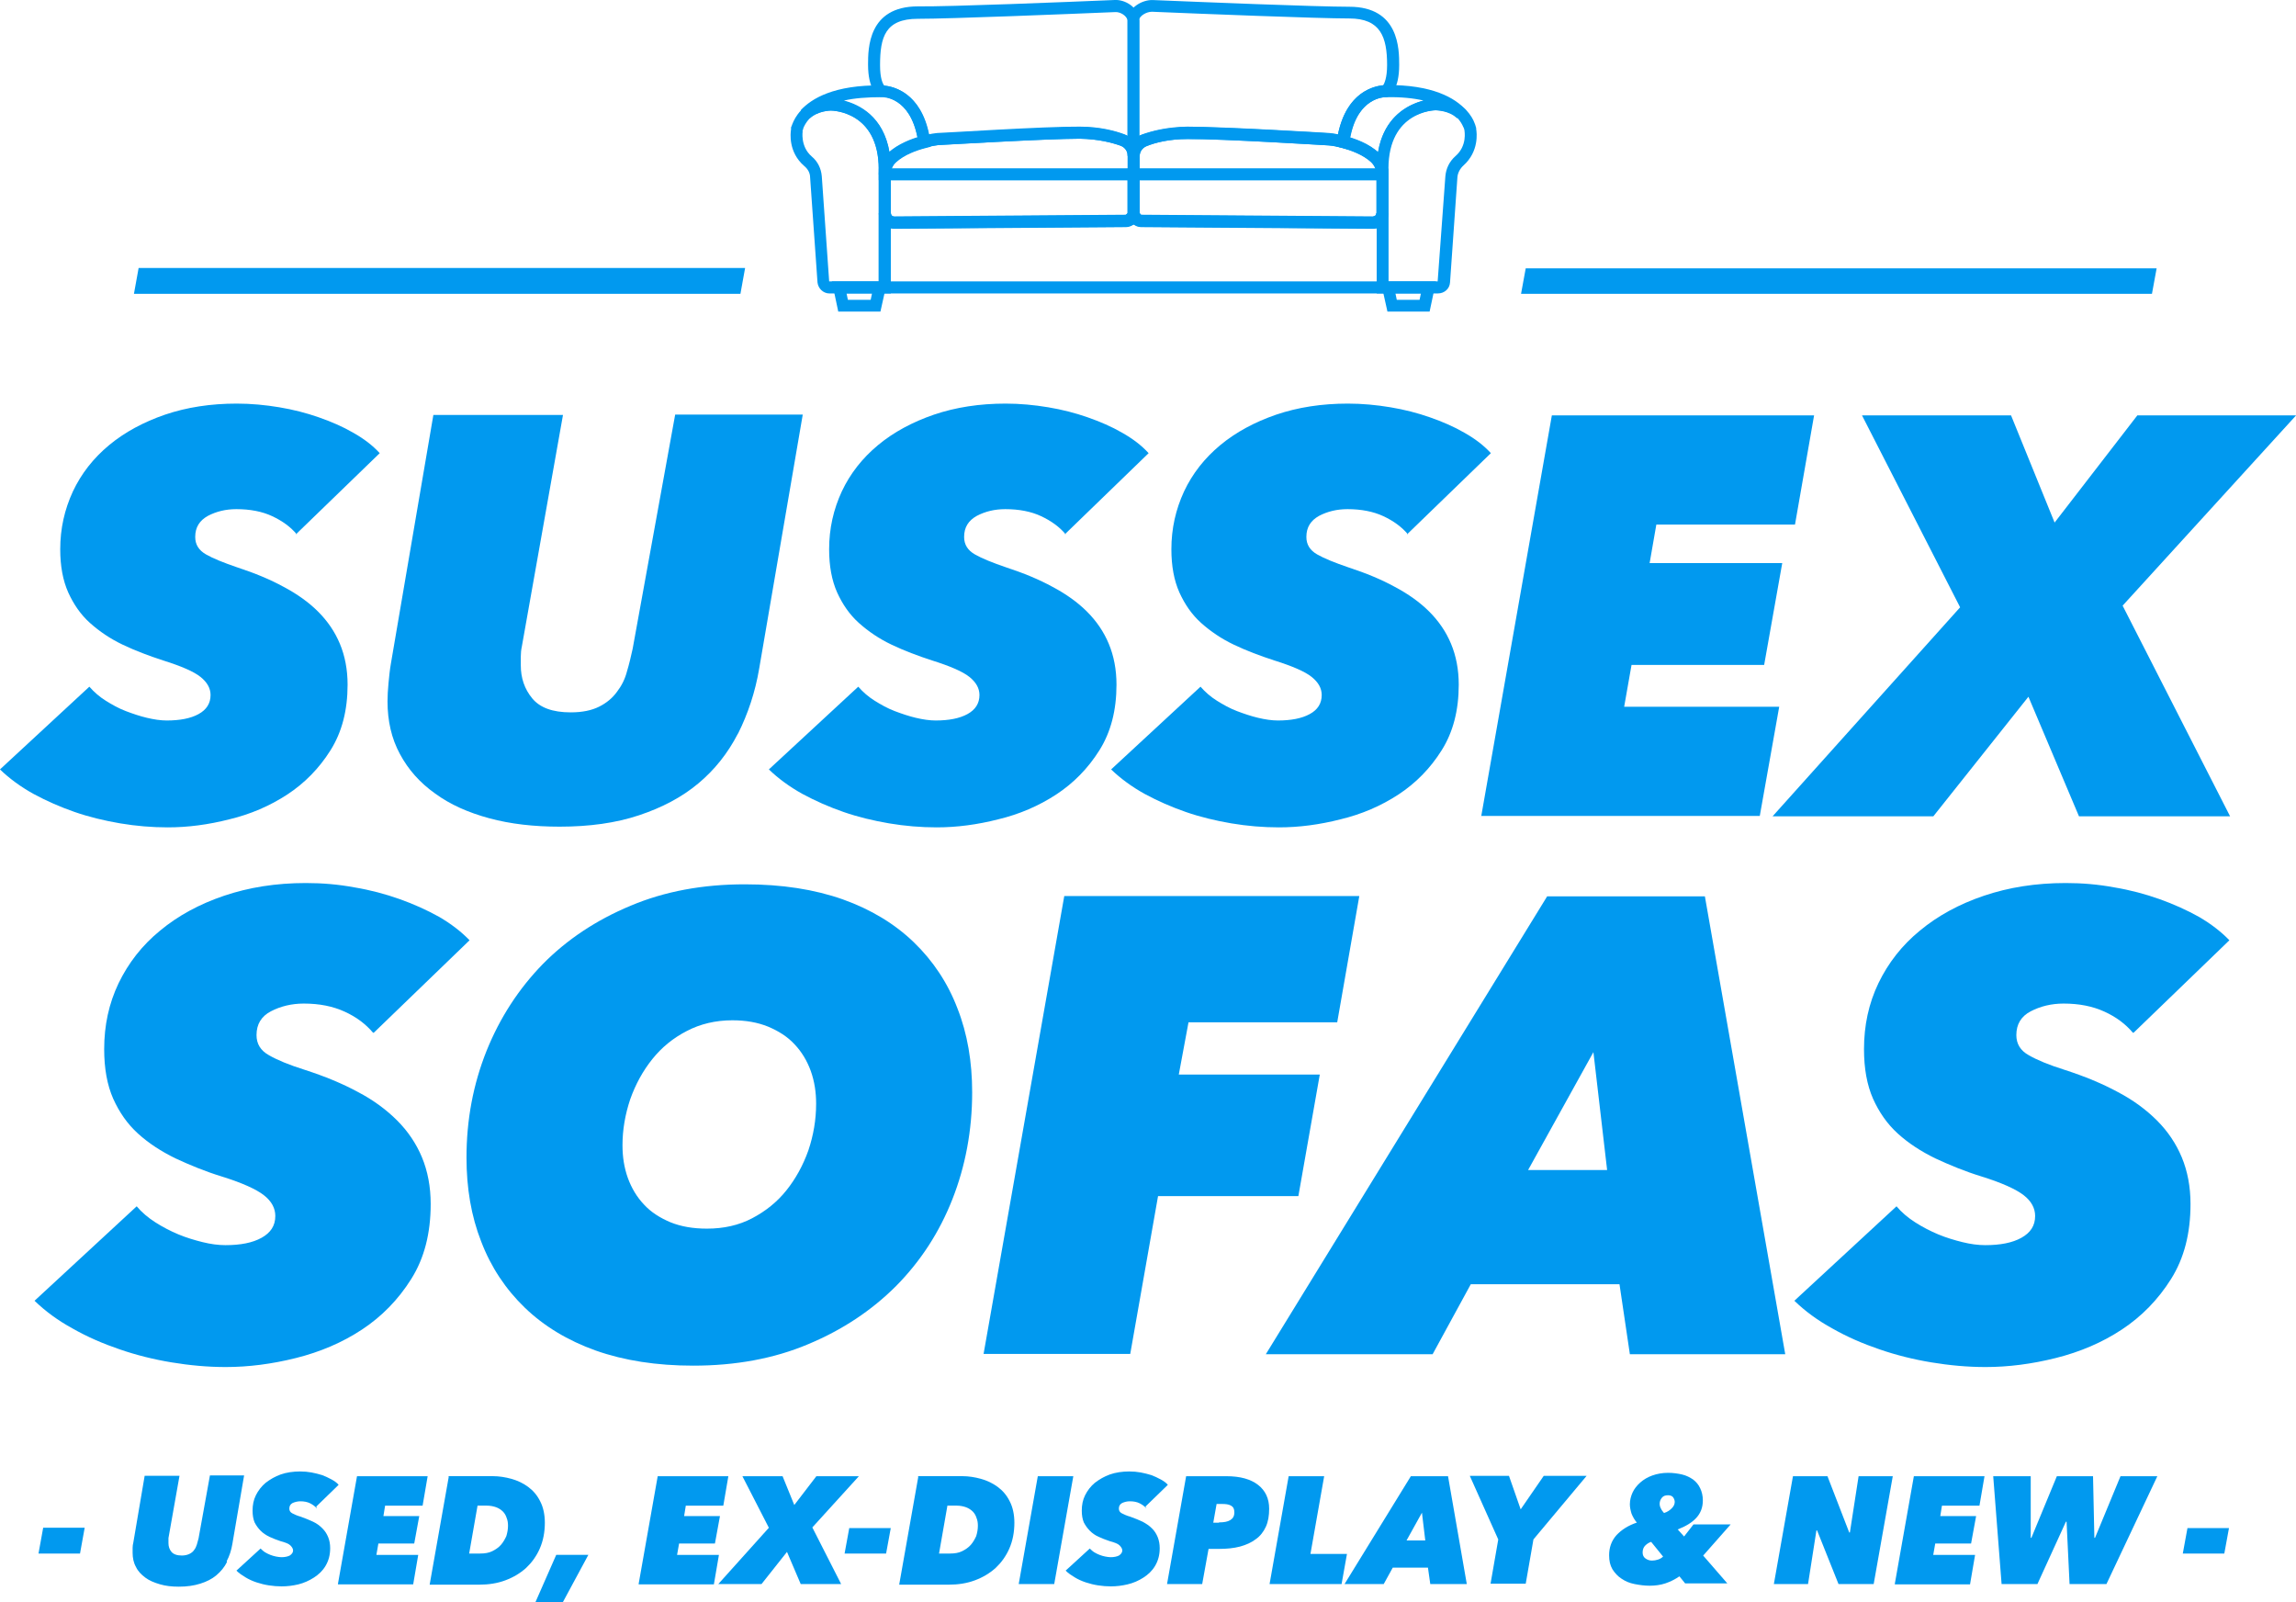
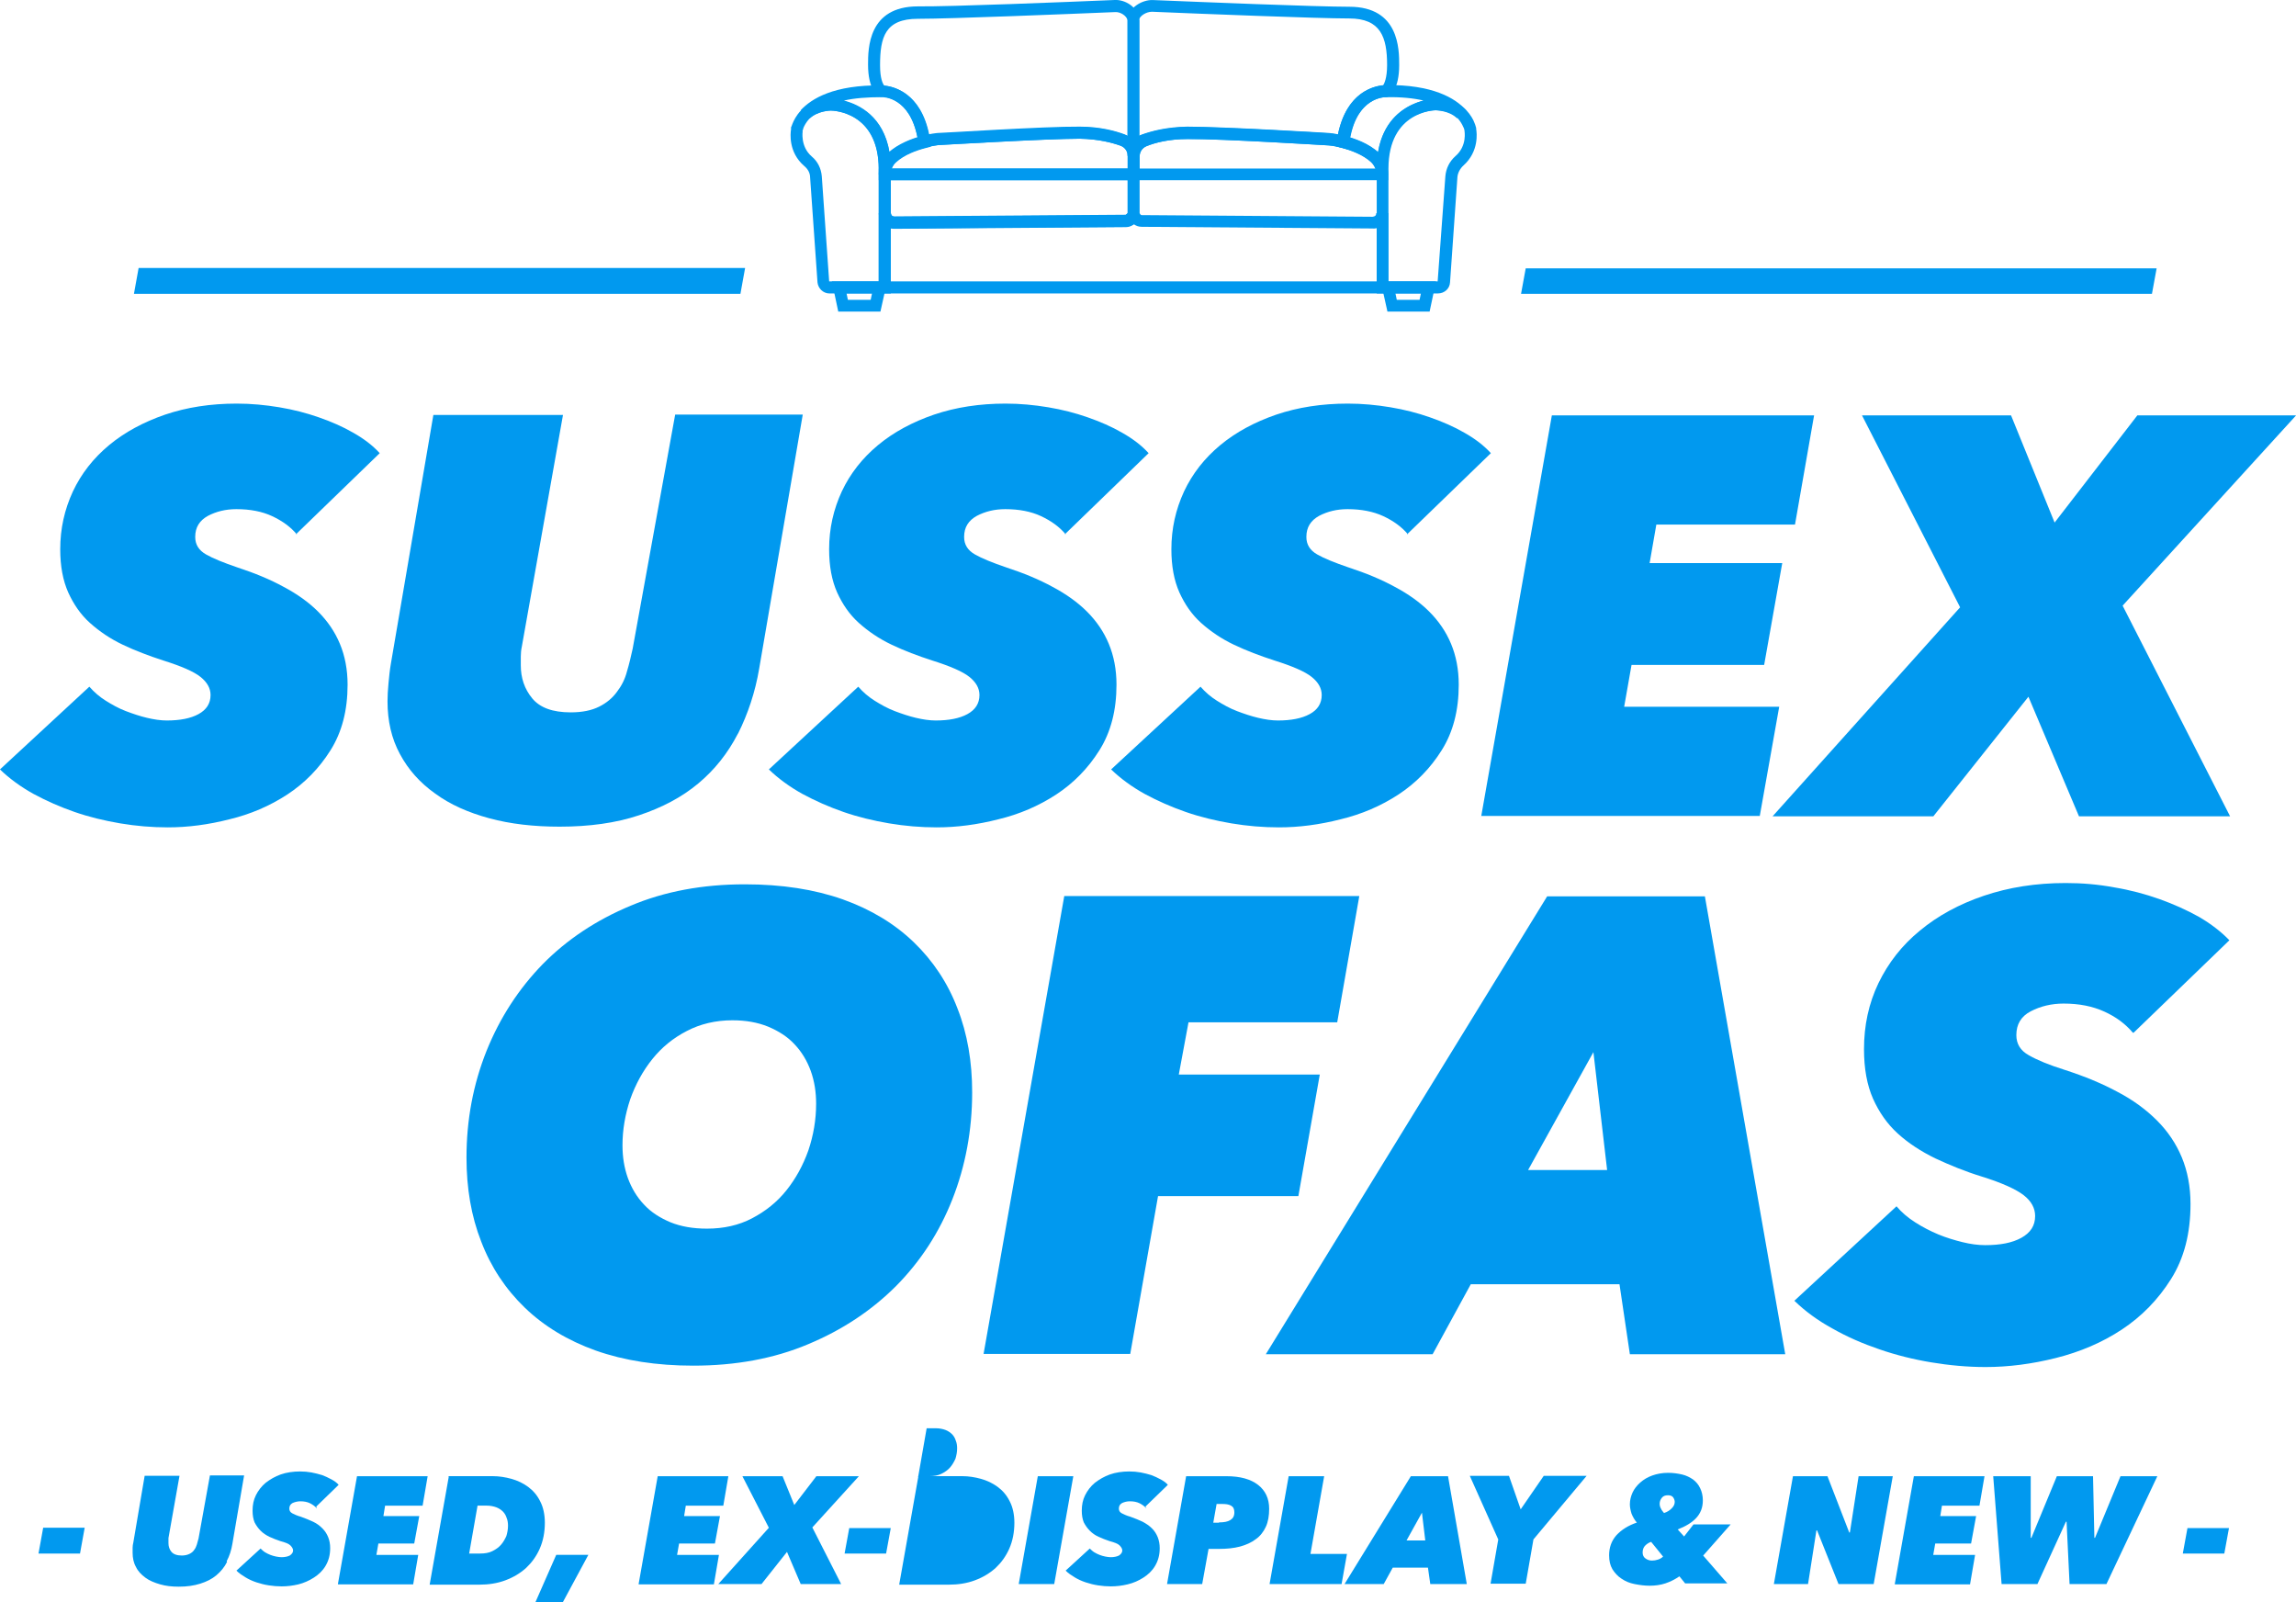
<svg xmlns="http://www.w3.org/2000/svg" viewBox="0 0 550.9 384.33" data-name="Layer 2" id="Layer_2">
  <defs>
    <style>
      .cls-1 {
        fill: #0199ef;
      }
    </style>
  </defs>
  <g data-name="Layer 2" id="Layer_2-2">
    <g data-name="Layer 1-2" id="Layer_1-2">
      <g>
        <g>
          <path d="M71.27,128.25c-1.53-1.85-3.54-3.29-5.95-4.42s-5.3-1.69-8.6-1.69c-2.57,0-4.82.56-6.83,1.61-2.01,1.12-3.05,2.73-3.05,5.06,0,1.85.88,3.21,2.57,4.18s4.26,2.01,7.55,3.13c4.18,1.37,7.87,2.89,11.09,4.66,3.21,1.69,6.03,3.7,8.28,5.95s4.02,4.82,5.22,7.71c1.21,2.89,1.85,6.19,1.85,9.8,0,6.19-1.37,11.41-4.1,15.75s-6.19,7.87-10.37,10.61c-4.18,2.73-8.84,4.74-13.9,5.95-5.06,1.29-9.96,1.93-14.78,1.93-3.78,0-7.63-.32-11.41-.96-3.78-.64-7.47-1.53-10.93-2.73s-6.75-2.65-9.88-4.34c-3.05-1.69-5.79-3.7-8.04-5.87l21.45-19.85c1.12,1.29,2.41,2.41,3.94,3.37s3.13,1.85,4.82,2.49,3.37,1.21,5.06,1.61,3.29.64,4.74.64c3.13,0,5.71-.48,7.63-1.53s2.89-2.57,2.89-4.58c0-1.61-.8-3.05-2.41-4.34-1.61-1.29-4.58-2.57-8.92-3.94-3.46-1.12-6.67-2.33-9.72-3.78-3.05-1.45-5.62-3.21-7.87-5.22s-3.94-4.5-5.22-7.31c-1.29-2.89-1.93-6.35-1.93-10.37,0-4.98,1.04-9.56,3.05-13.9,2.01-4.26,4.9-7.95,8.68-11.09,3.78-3.13,8.28-5.54,13.42-7.31,5.22-1.77,10.93-2.65,17.2-2.65,3.46,0,6.83.32,10.2.88,3.37.56,6.51,1.37,9.48,2.41s5.79,2.25,8.28,3.7c2.57,1.45,4.66,3.05,6.35,4.9l-20.09,19.45.24.08Z" class="cls-1" />
          <path d="M177.02,176.06c-2.41,4.66-5.54,8.6-9.48,11.89s-8.68,5.79-14.22,7.63c-5.54,1.85-11.89,2.73-19.04,2.73-6.19,0-11.81-.64-16.87-2.01s-9.4-3.29-13.02-5.95c-3.62-2.57-6.43-5.71-8.44-9.48-2.01-3.7-2.97-7.95-2.97-12.62,0-1.29.08-2.73.24-4.42.16-1.69.32-3.21.56-4.58l10.2-59.7h31.1l-9.88,55.6c-.16.72-.24,1.53-.24,2.33v2.17c0,2.97.88,5.62,2.73,7.87,1.85,2.25,4.9,3.37,9.24,3.37,2.81,0,5.06-.48,6.83-1.37,1.77-.88,3.21-2.09,4.26-3.54,1.12-1.45,1.93-3.05,2.41-4.9.56-1.85.96-3.62,1.37-5.46l10.2-56.17h30.61l-10.45,60.91c-.96,5.71-2.73,10.93-5.06,15.59l-.08.08Z" class="cls-1" />
          <path d="M255.76,128.25c-1.53-1.85-3.54-3.29-5.95-4.42s-5.3-1.69-8.6-1.69c-2.57,0-4.82.56-6.83,1.61-2.01,1.12-3.05,2.73-3.05,5.06,0,1.85.88,3.21,2.57,4.18s4.26,2.01,7.55,3.13c4.18,1.37,7.87,2.89,11.09,4.66,3.21,1.69,6.03,3.7,8.28,5.95,2.25,2.25,4.02,4.82,5.22,7.71,1.21,2.89,1.85,6.19,1.85,9.8,0,6.19-1.37,11.41-4.1,15.75s-6.19,7.87-10.37,10.61c-4.18,2.73-8.84,4.74-13.9,5.95-5.06,1.29-9.96,1.93-14.78,1.93-3.78,0-7.63-.32-11.41-.96s-7.47-1.53-10.93-2.73-6.75-2.65-9.88-4.34c-3.05-1.69-5.79-3.7-8.04-5.87l21.45-19.85c1.12,1.29,2.41,2.41,3.94,3.37s3.13,1.85,4.82,2.49c1.69.64,3.37,1.21,5.06,1.61s3.29.64,4.74.64c3.13,0,5.71-.48,7.63-1.53s2.89-2.57,2.89-4.58c0-1.61-.8-3.05-2.41-4.34-1.61-1.29-4.58-2.57-8.92-3.94-3.46-1.12-6.67-2.33-9.72-3.78-3.05-1.45-5.62-3.21-7.87-5.22-2.25-2.01-3.94-4.5-5.22-7.31-1.29-2.89-1.93-6.35-1.93-10.37,0-4.98,1.04-9.56,3.05-13.9,2.01-4.26,4.9-7.95,8.68-11.09s8.28-5.54,13.42-7.31c5.22-1.77,10.93-2.65,17.2-2.65,3.46,0,6.83.32,10.2.88s6.51,1.37,9.48,2.41c2.97,1.04,5.79,2.25,8.28,3.7,2.57,1.45,4.66,3.05,6.35,4.9l-20.09,19.45.24.08Z" class="cls-1" />
          <path d="M337.88,128.25c-1.53-1.85-3.54-3.29-5.95-4.42-2.41-1.12-5.3-1.69-8.6-1.69-2.57,0-4.82.56-6.83,1.61-2.01,1.12-3.05,2.73-3.05,5.06,0,1.85.88,3.21,2.57,4.18s4.26,2.01,7.55,3.13c4.18,1.37,7.87,2.89,11.09,4.66,3.21,1.69,6.03,3.7,8.28,5.95s4.02,4.82,5.22,7.71c1.21,2.89,1.85,6.19,1.85,9.8,0,6.19-1.37,11.41-4.1,15.75s-6.19,7.87-10.37,10.61c-4.18,2.73-8.84,4.74-13.9,5.95-5.06,1.29-9.96,1.93-14.78,1.93-3.78,0-7.63-.32-11.41-.96-3.78-.64-7.47-1.53-10.93-2.73s-6.75-2.65-9.88-4.34c-3.05-1.69-5.79-3.7-8.04-5.87l21.45-19.85c1.12,1.29,2.41,2.41,3.94,3.37,1.53.96,3.13,1.85,4.82,2.49s3.37,1.21,5.06,1.61c1.69.4,3.29.64,4.74.64,3.13,0,5.71-.48,7.63-1.53,1.93-1.04,2.89-2.57,2.89-4.58,0-1.61-.8-3.05-2.41-4.34-1.61-1.29-4.58-2.57-8.92-3.94-3.46-1.12-6.67-2.33-9.72-3.78-3.05-1.45-5.62-3.21-7.87-5.22s-3.94-4.5-5.22-7.31c-1.29-2.89-1.93-6.35-1.93-10.37,0-4.98,1.04-9.56,3.05-13.9,2.01-4.26,4.9-7.95,8.68-11.09,3.78-3.13,8.28-5.54,13.42-7.31,5.22-1.77,10.93-2.65,17.2-2.65,3.46,0,6.83.32,10.2.88,3.37.56,6.51,1.37,9.48,2.41,2.97,1.04,5.79,2.25,8.28,3.7,2.57,1.45,4.66,3.05,6.35,4.9l-20.09,19.45.24.08Z" class="cls-1" />
          <path d="M355.4,195.83l16.95-96.18h62.92l-4.58,26.19h-33.27l-1.61,9.24h31.82l-4.34,24.43h-31.82l-1.77,10.04h37.2l-4.66,26.19h-66.85v.08Z" class="cls-1" />
          <path d="M498.83,195.83l-12.13-28.69-22.82,28.69h-38.57l45-50.14-23.54-46.04h35.76l10.45,25.71,19.85-25.71h38.09l-41.62,45.64,25.79,50.54h-36.32.08Z" class="cls-1" />
        </g>
        <g>
-           <path d="M89.51,247.74c-1.77-2.09-4.02-3.78-6.83-5.06s-6.03-1.93-9.8-1.93c-2.89,0-5.54.64-7.87,1.85-2.33,1.21-3.46,3.13-3.46,5.71,0,2.09.96,3.7,2.97,4.82,1.93,1.12,4.82,2.33,8.68,3.54,4.74,1.53,9,3.29,12.7,5.3,3.7,1.93,6.83,4.26,9.4,6.83s4.58,5.54,5.95,8.84,2.09,7.07,2.09,11.17c0,7.07-1.53,13.02-4.66,18s-7.07,9-11.81,12.13-10.04,5.38-15.83,6.83c-5.79,1.45-11.41,2.17-16.87,2.17-4.34,0-8.68-.4-13.02-1.12s-8.52-1.77-12.45-3.13c-4.02-1.37-7.71-2.97-11.25-4.98-3.54-1.93-6.59-4.18-9.16-6.67l24.51-22.66c1.21,1.45,2.73,2.73,4.5,3.86s3.62,2.09,5.54,2.89c1.93.8,3.86,1.37,5.79,1.85s3.78.72,5.46.72c3.62,0,6.51-.56,8.68-1.77s3.29-2.89,3.29-5.22c0-1.85-.88-3.54-2.73-4.98-1.85-1.45-5.22-2.97-10.12-4.5-3.94-1.21-7.63-2.73-11.09-4.34-3.46-1.69-6.43-3.62-9-5.95-2.57-2.33-4.5-5.14-5.95-8.36-1.45-3.29-2.17-7.23-2.17-11.89,0-5.71,1.12-10.93,3.46-15.83,2.33-4.82,5.62-9.08,9.96-12.62,4.26-3.54,9.4-6.35,15.35-8.36,5.95-2.01,12.45-3.05,19.61-3.05,3.94,0,7.79.32,11.65,1.04,3.86.64,7.47,1.61,10.85,2.81s6.59,2.65,9.48,4.26c2.89,1.69,5.3,3.54,7.31,5.62l-22.98,22.18h-.16Z" class="cls-1" />
          <path d="M166.33,327.61c-8.76,0-16.55-1.21-23.38-3.62-6.75-2.41-12.45-5.87-17.03-10.29-4.58-4.42-8.12-9.72-10.45-15.83-2.41-6.11-3.54-12.86-3.54-20.17,0-9.08,1.61-17.6,4.82-25.63,3.21-7.95,7.71-14.87,13.5-20.81,5.79-5.87,12.78-10.53,21.05-13.98,8.2-3.46,17.36-5.14,27.4-5.14,8.92,0,16.71,1.21,23.54,3.62,6.75,2.41,12.45,5.87,17.03,10.29,4.58,4.42,8.12,9.72,10.45,15.83,2.41,6.11,3.54,12.86,3.54,20.17,0,9.08-1.61,17.68-4.74,25.63-3.13,7.95-7.63,14.87-13.5,20.81-5.87,5.87-12.86,10.53-21.13,13.98-8.2,3.46-17.44,5.14-27.56,5.14ZM195.82,264.77c0-2.81-.4-5.38-1.29-7.87-.88-2.41-2.17-4.58-3.86-6.35-1.69-1.85-3.86-3.21-6.35-4.26-2.57-1.04-5.38-1.53-8.6-1.53-4.02,0-7.71.88-10.93,2.57-3.29,1.69-6.03,3.94-8.28,6.75-2.25,2.81-4.02,6.03-5.3,9.64-1.21,3.62-1.85,7.31-1.85,11.01,0,2.81.4,5.38,1.29,7.87.88,2.41,2.17,4.58,3.86,6.35,1.69,1.85,3.86,3.21,6.35,4.26,2.57,1.04,5.46,1.53,8.76,1.53,4.02,0,7.63-.8,10.85-2.49,3.21-1.69,5.95-3.86,8.2-6.67,2.25-2.81,4.02-6.03,5.3-9.64,1.21-3.62,1.85-7.31,1.85-11.17Z" class="cls-1" />
          <path d="M285.17,245.24l-2.33,12.53h33.83l-5.14,29.17h-33.67l-6.67,37.85h-35.19l19.36-109.84h70.79l-5.3,30.29s-35.68,0-35.68,0Z" class="cls-1" />
          <path d="M391.07,324.87l-2.49-16.79h-35.68l-9.16,16.79h-40.02l67.5-109.84h37.85l19.28,109.84h-37.28ZM382.32,252.4l-15.67,28.28h18.96l-3.29-28.28Z" class="cls-1" />
          <path d="M511.76,247.74c-1.77-2.09-4.02-3.78-6.83-5.06s-6.03-1.93-9.8-1.93c-2.89,0-5.54.64-7.87,1.85-2.33,1.21-3.46,3.13-3.46,5.71,0,2.09.96,3.7,2.97,4.82,1.93,1.12,4.82,2.33,8.68,3.54,4.74,1.53,9,3.29,12.7,5.3,3.7,1.93,6.83,4.26,9.4,6.83s4.58,5.54,5.95,8.84,2.09,7.07,2.09,11.17c0,7.07-1.53,13.02-4.66,18-3.13,4.98-7.07,9-11.81,12.13s-10.04,5.38-15.83,6.83c-5.79,1.45-11.41,2.17-16.87,2.17-4.34,0-8.68-.4-13.02-1.12-4.34-.72-8.52-1.77-12.45-3.13-4.02-1.37-7.71-2.97-11.25-4.98-3.54-1.93-6.59-4.18-9.16-6.67l24.51-22.66c1.21,1.45,2.73,2.73,4.5,3.86s3.62,2.09,5.54,2.89c1.93.8,3.86,1.37,5.79,1.85s3.78.72,5.46.72c3.62,0,6.51-.56,8.68-1.77s3.29-2.89,3.29-5.22c0-1.85-.88-3.54-2.73-4.98s-5.22-2.97-10.12-4.5c-3.94-1.21-7.63-2.73-11.09-4.34-3.46-1.69-6.43-3.62-9-5.95s-4.5-5.14-5.95-8.36c-1.45-3.29-2.17-7.23-2.17-11.89,0-5.71,1.12-10.93,3.46-15.83,2.33-4.82,5.62-9.08,9.96-12.62,4.26-3.54,9.4-6.35,15.35-8.36,5.95-2.01,12.45-3.05,19.61-3.05,3.94,0,7.79.32,11.65,1.04,3.86.64,7.47,1.61,10.85,2.81s6.59,2.65,9.48,4.26c2.89,1.69,5.3,3.54,7.31,5.62l-22.98,22.18h-.16Z" class="cls-1" />
        </g>
        <g>
          <path d="M9.24,372.68l1.12-6.19h9.96l-1.12,6.19s-9.96,0-9.96,0Z" class="cls-1" />
          <path d="M54.48,374.69c-.64,1.29-1.53,2.33-2.57,3.21s-2.33,1.53-3.86,2.01-3.21.72-5.14.72c-1.69,0-3.13-.16-4.5-.56s-2.57-.88-3.54-1.61-1.77-1.53-2.25-2.57c-.56-.96-.8-2.17-.8-3.37v-1.21c0-.48.08-.88.16-1.21l2.73-16.07h8.36l-2.65,14.95v1.21c0,.8.24,1.53.72,2.09s1.29.88,2.49.88c.72,0,1.37-.16,1.85-.4s.88-.56,1.12-.96c.32-.4.48-.8.64-1.29s.24-.96.4-1.45l2.73-15.11h8.2l-2.81,16.39c-.24,1.53-.72,2.97-1.37,4.18l.08.16Z" class="cls-1" />
          <path d="M76.01,361.84c-.4-.48-.96-.88-1.61-1.21s-1.45-.48-2.33-.48c-.64,0-1.29.16-1.85.4-.56.32-.8.72-.8,1.37,0,.48.24.88.72,1.12s1.12.56,2.01.8c1.12.4,2.09.8,2.97,1.21s1.61.96,2.25,1.61,1.04,1.29,1.37,2.09.48,1.69.48,2.65c0,1.69-.4,3.05-1.12,4.26-.72,1.21-1.69,2.09-2.81,2.81s-2.41,1.29-3.7,1.61c-1.37.32-2.65.48-4.02.48-1.04,0-2.01-.08-3.05-.24s-2.01-.4-2.97-.72-1.85-.72-2.65-1.21-1.53-.96-2.17-1.61l5.79-5.3s.64.64,1.04.88.88.48,1.29.64c.48.16.88.32,1.37.4s.88.16,1.29.16c.88,0,1.53-.16,2.01-.4.48-.32.8-.72.8-1.21,0-.4-.24-.8-.64-1.21s-1.21-.72-2.41-1.04c-.96-.32-1.77-.64-2.65-1.04-.8-.4-1.53-.88-2.09-1.45s-1.04-1.21-1.45-2.01c-.32-.8-.48-1.69-.48-2.81,0-1.37.24-2.57.8-3.7s1.37-2.17,2.33-2.97c1.04-.8,2.25-1.53,3.62-2.01s2.97-.72,4.66-.72c.96,0,1.85.08,2.73.24.88.16,1.77.4,2.57.64.8.32,1.53.64,2.25,1.04s1.29.8,1.69,1.29l-5.38,5.22.16.4Z" class="cls-1" />
          <path d="M81.08,380l4.58-25.87h16.95l-1.21,7.07h-9l-.4,2.49h8.6l-1.21,6.59h-8.6l-.48,2.73h10.04l-1.21,7.07h-18l-.08-.08Z" class="cls-1" />
          <path d="M107.59,354.12h10.69c1.45,0,2.97.24,4.42.64,1.45.4,2.81,1.04,4.02,1.93s2.17,2.01,2.89,3.46c.72,1.37,1.12,3.13,1.12,5.14,0,2.25-.4,4.34-1.21,6.19s-1.93,3.37-3.29,4.66c-1.45,1.29-3.05,2.25-4.98,2.97s-4.02,1.04-6.27,1.04h-11.89l4.58-25.87-.08-.16ZM112.49,372.68h2.73c1.12,0,2.09-.16,2.89-.56s1.53-.88,2.09-1.53c.56-.64.96-1.37,1.29-2.09.24-.8.4-1.61.4-2.49,0-.64-.08-1.29-.32-1.85-.16-.56-.48-1.12-.88-1.53-.4-.4-.96-.8-1.61-1.04s-1.45-.4-2.25-.4h-2.25l-2.01,11.49h-.08Z" class="cls-1" />
          <path d="M135.07,384.33h-6.59l4.98-11.33h7.71l-6.11,11.33Z" class="cls-1" />
          <path d="M153.23,380l4.58-25.87h16.95l-1.21,7.07h-9l-.4,2.49h8.6l-1.21,6.59h-8.6l-.48,2.73h10.04l-1.21,7.07h-18l-.08-.08Z" class="cls-1" />
          <path d="M192.12,380l-3.29-7.71-6.11,7.71h-10.37l12.13-13.5-6.35-12.37h9.64l2.81,6.91,5.3-6.91h10.2l-11.17,12.29,6.91,13.58h-9.8.08Z" class="cls-1" />
          <path d="M202.65,372.68l1.12-6.11h9.96l-1.12,6.11h-9.96Z" class="cls-1" />
-           <path d="M220.25,354.12h10.69c1.45,0,2.97.24,4.42.64,1.45.4,2.81,1.04,4.02,1.93s2.17,2.01,2.89,3.46c.72,1.37,1.12,3.13,1.12,5.14,0,2.25-.4,4.34-1.21,6.19s-1.93,3.37-3.29,4.66c-1.45,1.29-3.05,2.25-4.98,2.97-1.93.72-4.02,1.04-6.27,1.04h-11.89l4.58-25.87-.08-.16ZM225.23,372.68h2.73c1.12,0,2.09-.16,2.89-.56s1.53-.88,2.09-1.53c.56-.64.96-1.37,1.29-2.09.24-.8.4-1.61.4-2.49,0-.64-.08-1.29-.32-1.85-.16-.56-.48-1.12-.88-1.53-.4-.4-.96-.8-1.61-1.04s-1.45-.4-2.25-.4h-2.25l-2.01,11.49h-.08Z" class="cls-1" />
+           <path d="M220.25,354.12h10.69c1.45,0,2.97.24,4.42.64,1.45.4,2.81,1.04,4.02,1.93s2.17,2.01,2.89,3.46c.72,1.37,1.12,3.13,1.12,5.14,0,2.25-.4,4.34-1.21,6.19s-1.93,3.37-3.29,4.66c-1.45,1.29-3.05,2.25-4.98,2.97-1.93.72-4.02,1.04-6.27,1.04h-11.89l4.58-25.87-.08-.16Zh2.73c1.12,0,2.09-.16,2.89-.56s1.53-.88,2.09-1.53c.56-.64.96-1.37,1.29-2.09.24-.8.4-1.61.4-2.49,0-.64-.08-1.29-.32-1.85-.16-.56-.48-1.12-.88-1.53-.4-.4-.96-.8-1.61-1.04s-1.45-.4-2.25-.4h-2.25l-2.01,11.49h-.08Z" class="cls-1" />
          <path d="M244.43,380l4.58-25.87h8.52l-4.58,25.87h-8.52Z" class="cls-1" />
          <path d="M275.05,361.84c-.4-.48-.96-.88-1.61-1.21s-1.45-.48-2.33-.48c-.72,0-1.29.16-1.85.4-.56.32-.8.72-.8,1.37,0,.48.24.88.72,1.12s1.12.56,2.01.8c1.12.4,2.09.8,2.97,1.21.88.48,1.61.96,2.25,1.61.64.64,1.04,1.29,1.37,2.09.32.8.48,1.69.48,2.65,0,1.69-.4,3.05-1.12,4.26-.72,1.21-1.69,2.09-2.81,2.81s-2.41,1.29-3.78,1.61-2.65.48-4.02.48c-1.04,0-2.01-.08-3.05-.24s-2.01-.4-2.97-.72-1.85-.72-2.65-1.21-1.53-.96-2.17-1.61l5.79-5.3s.64.64,1.04.88.88.48,1.29.64c.48.16.88.32,1.37.4.48.08.88.16,1.29.16.88,0,1.53-.16,2.01-.4.48-.32.8-.72.8-1.21,0-.4-.24-.8-.64-1.21s-1.21-.72-2.41-1.04c-.96-.32-1.77-.64-2.65-1.04s-1.53-.88-2.09-1.45-1.04-1.21-1.45-2.01c-.32-.8-.48-1.69-.48-2.81,0-1.37.24-2.57.8-3.7s1.37-2.17,2.33-2.97c1.04-.8,2.25-1.53,3.62-2.01,1.37-.48,2.97-.72,4.66-.72.96,0,1.85.08,2.73.24s1.77.4,2.57.64c.8.32,1.53.64,2.25,1.04s1.29.8,1.69,1.29l-5.38,5.22.24.4Z" class="cls-1" />
          <path d="M288.46,380h-8.44l4.58-25.87h9.64c3.37,0,5.87.72,7.63,2.09s2.65,3.29,2.65,5.71c0,1.69-.24,3.13-.8,4.34s-1.37,2.25-2.41,2.97c-1.04.8-2.33,1.37-3.78,1.77-1.53.4-3.21.56-5.06.56h-2.49s-1.53,8.44-1.53,8.44ZM292.48,365.21c1.21,0,2.09-.16,2.73-.56s.96-.96.96-1.85c0-.8-.24-1.29-.8-1.61s-1.29-.4-2.17-.4h-1.29l-.8,4.5h1.37v-.08Z" class="cls-1" />
          <path d="M304.62,380l4.58-25.87h8.52l-3.29,18.64h8.76l-1.29,7.23h-17.28Z" class="cls-1" />
          <path d="M343.18,380l-.56-3.94h-8.44l-2.17,3.94h-9.4l15.91-25.87h8.92l4.5,25.87h-8.76ZM341.18,362.88l-3.7,6.67h4.5s-.8-6.67-.8-6.67Z" class="cls-1" />
          <path d="M367.93,369.31l-1.85,10.61h-8.44l1.85-10.61-6.83-15.27h9.4l2.81,8.04,5.54-8.04h10.29s-12.78,15.27-12.78,15.27Z" class="cls-1" />
          <path d="M392.84,365.37c-.64-.72-1.04-1.45-1.37-2.25-.24-.8-.4-1.53-.4-2.25,0-.96.24-1.93.64-2.81s1.04-1.69,1.85-2.41,1.77-1.29,2.89-1.69,2.41-.64,3.78-.64c1.21,0,2.33.16,3.37.4s1.93.72,2.65,1.21c.72.56,1.29,1.21,1.69,2.09.4.8.64,1.85.64,2.89,0,1.77-.56,3.13-1.61,4.26s-2.57,2.01-4.42,2.73l1.53,1.69,2.25-2.89h8.92l-6.59,7.47,5.79,6.67h-10.12l-1.37-1.69c-1.04.72-2.17,1.29-3.37,1.69-1.21.4-2.49.56-3.78.56-1.21,0-2.41-.16-3.62-.4s-2.17-.64-3.13-1.29c-.88-.56-1.61-1.37-2.17-2.25-.56-.96-.8-2.01-.8-3.37,0-1.85.56-3.46,1.77-4.82,1.21-1.29,2.81-2.33,4.98-3.05v.16ZM396.22,369.87c-.56.16-1.04.48-1.45.88s-.64.96-.64,1.69c0,.64.24,1.12.72,1.45s.96.48,1.53.48c.48,0,.96-.08,1.45-.24s.88-.4,1.21-.72l-2.81-3.46v-.08ZM401.84,360.39c0-.48-.16-.88-.4-1.21s-.72-.48-1.21-.48c-.64,0-1.12.16-1.45.56s-.56.88-.56,1.45c0,.4.08.8.32,1.21.16.4.48.72.72,1.04.8-.24,1.37-.64,1.85-1.12.48-.48.72-.96.72-1.53v.08Z" class="cls-1" />
          <path d="M441.13,380l-5.14-12.86h-.16l-2.01,12.86h-8.2l4.58-25.87h8.28l5.22,13.5h.16l2.09-13.5h8.2l-4.58,25.87h-8.52.08Z" class="cls-1" />
          <path d="M454.63,380l4.58-25.87h16.95l-1.21,7.07h-9l-.4,2.49h8.6l-1.21,6.59h-8.6l-.48,2.73h10.04l-1.21,7.07h-18l-.08-.08Z" class="cls-1" />
          <path d="M505.25,380h-8.68l-.72-14.95h-.16l-6.83,14.95h-8.6l-2.01-25.87h9v14.78h.16l6.11-14.78h8.68l.32,14.78h.16l6.11-14.78h8.84l-12.21,25.87h-.16Z" class="cls-1" />
          <path d="M523.74,372.68l1.12-6.11h9.96l-1.12,6.11h-9.96Z" class="cls-1" />
        </g>
        <path d="M32.14,70.48l1.12-6.19h145.52l-1.12,6.19H32.14Z" class="cls-1" />
        <path d="M364.96,70.48l1.12-6.11h151.38l-1.12,6.11h-151.38Z" class="cls-1" />
        <g>
          <path d="M273.44,37.37h-2.89c0-1.04-.64-2.01-1.69-2.41-2.01-.72-5.3-1.61-9.8-1.69-8.12,0-33.67,1.53-33.99,1.53,0,0-1.29.16-2.97.56l-1.53.4-.24-1.61c-1.61-11.09-8.52-10.93-8.76-10.93h-.4l-.32-.16c-.4-.24-2.57-1.69-2.57-7.55,0-3.86,0-13.98,11.97-13.98,7.79.08,35.6-1.04,47.17-1.53,2.57-.16,5.62,1.77,5.95,4.58v32.78h.08ZM258.49,30.46h.56c4.9,0,8.6,1.04,10.77,1.85.24.08.48.16.72.32V4.83c-.24-1.04-1.69-2.01-2.97-1.93-11.57.48-39.45,1.61-47.33,1.61s-9.08,4.42-9.08,11.17c0,3.13.64,4.42,1.04,4.9,2.17.16,8.76,1.61,10.77,11.81,1.12-.24,1.93-.32,1.93-.32,1.12,0,24.83-1.53,33.67-1.53l-.08-.08Z" class="cls-1" />
          <g>
            <path d="M213.74,70.4h-14.7c-1.53,0-2.73-1.21-2.89-2.65l-1.77-25.15c0-1.12-.56-2.09-1.45-2.81-3.78-3.29-3.29-7.79-3.13-8.76v-.48s.24-.48.32-.8c.32-.8.88-2.01,2.09-3.29,2.97-2.89,7.07-2.73,7.23-2.73h0s14.3.24,14.3,16.95v29.81-.08ZM192.6,31.43s-.64,3.7,2.17,6.11c1.45,1.21,2.25,2.89,2.41,4.74l1.77,25.23h11.89v-26.92c0-13.82-11.01-14.06-11.49-14.06,0,0-3.13,0-5.14,1.93-.8.88-1.21,1.69-1.45,2.25,0,.24-.16.48-.24.72h.08Z" class="cls-1" />
            <path d="M213.74,41.87h-2.89v-1.29c0-13.82-11.01-14.06-11.49-14.06,0,0-3.13,0-5.14,1.93l-2.09-2.01c2.57-2.81,8.04-6.11,19.36-5.95,0,0,9.64-.4,11.65,13.42l.16,1.29-1.21.32c-2.17.56-5.14,1.61-7.15,3.46-.8.72-1.29,1.85-1.29,2.97l.08-.08ZM202.49,24.12c3.7.96,9.48,3.78,10.93,12.37,2.01-1.69,4.58-2.81,6.75-3.46-1.93-9.8-8.28-9.72-8.52-9.72-3.7,0-6.67.24-9.08.8h-.08Z" class="cls-1" />
            <path d="M214.62,54.89c-1.04,0-1.93-.4-2.65-1.12-.72-.72-1.12-1.69-1.12-2.65v-10.69h62.59v10.69c0,1.85-1.53,3.37-3.37,3.37l-55.44.4h0ZM213.74,43.24v7.79s.08.48.24.64.4.24.64.24h0l55.44-.4s.48-.24.48-.48v-7.79h-56.89.08Z" class="cls-1" />
            <path d="M273.44,43.24h-62.59v-1.45c0-1.93.8-3.78,2.17-5.06,2.41-2.25,5.87-3.54,8.36-4.18,1.93-.48,3.37-.64,3.46-.64,1.12,0,25.95-1.61,34.23-1.53,4.9,0,8.6,1.04,10.77,1.85s3.54,2.81,3.54,5.06v5.95h.08ZM213.98,40.43h56.65v-3.05c0-1.04-.64-2.01-1.69-2.41-2.01-.72-5.3-1.61-9.8-1.69-8.2,0-33.67,1.53-33.99,1.53,0,0-1.29.16-2.97.56-2.17.56-5.14,1.61-7.15,3.46-.48.4-.8.96-1.04,1.53v.08Z" class="cls-1" />
            <path d="M211.17,74.74h-10.04l-1.53-7.23h13.26l-1.61,7.23h-.08ZM203.45,71.92h5.46l.32-1.53h-6.11s.32,1.53.32,1.53Z" class="cls-1" />
-             <path d="M329.36,54.89h0l-55.44-.4c-1.85,0-3.37-1.53-3.37-3.37v-10.69h62.59v10.69c0,1.04-.4,2.01-1.12,2.65-.72.72-1.69,1.12-2.65,1.12ZM273.44,43.24v7.79s.24.48.48.48l55.44.4s.48-.08.64-.24.24-.4.24-.64v-7.79h-56.89.08Z" class="cls-1" />
            <path d="M345.03,70.4h-14.7v-29.81c0-16.71,14.14-16.95,14.3-16.95s4.26-.08,7.15,2.73c1.12,1.21,1.77,2.41,2.01,3.13l.16.4s.16.56.24.8v.24c.16.88.72,5.38-3.05,8.76h0c-.8.72-1.37,1.77-1.45,2.81l-1.77,25.23c-.08,1.53-1.37,2.65-2.89,2.65ZM333.14,67.51h11.81l1.85-25.23c.16-1.85.96-3.54,2.41-4.82h0c2.89-2.49,2.17-6.03,2.17-6.19h0s-.08-.4-.16-.56l-.16-.32c-.24-.56-.64-1.29-1.37-2.09-1.93-1.93-4.98-1.85-5.06-1.85-.48,0-11.49.24-11.49,14.06v27Z" class="cls-1" />
            <path d="M333.14,43.24h-62.59v-5.95c0-2.25,1.45-4.34,3.54-5.06,2.25-.8,5.87-1.77,10.77-1.85,8.44,0,33.11,1.45,34.15,1.53.16,0,1.61.16,3.54.64,2.49.64,5.95,1.85,8.36,4.18,1.37,1.29,2.17,3.13,2.17,5.06v1.45h.08ZM273.44,40.43h56.65c-.24-.56-.56-1.12-1.04-1.53-2.01-1.85-4.98-2.89-7.15-3.46-1.77-.48-3.05-.56-3.05-.56-.16,0-25.71-1.61-33.91-1.53-4.5,0-7.79.88-9.8,1.69-1.04.4-1.69,1.37-1.69,2.41v3.05-.08Z" class="cls-1" />
            <path d="M333.14,41.87h-2.89c0-1.12-.48-2.17-1.29-2.97-2.01-1.85-4.98-2.89-7.15-3.46l-1.21-.32.16-1.29c2.01-13.74,11.65-13.42,11.73-13.42,11.17-.16,16.71,3.13,19.2,5.95l-2.09,2.01c-2.01-1.93-5.06-1.85-5.14-1.93-.48,0-11.49.24-11.49,14.06v1.29l.16.08ZM323.9,33.03c2.17.64,4.74,1.77,6.75,3.46,1.45-8.52,7.23-11.41,10.93-12.37-2.41-.56-5.38-.88-9-.8-.32,0-6.75-.16-8.6,9.72h-.08Z" class="cls-1" />
            <path d="M273.44,37.37h-2.89V4.59c.24-2.73,3.46-4.66,6.03-4.58,11.57.48,39.37,1.61,47.17,1.61,11.97,0,11.97,10.2,11.97,13.98,0,5.87-2.17,7.31-2.57,7.55l-.32.16h-.4s-7.15-.16-8.76,10.93l-.24,1.61-1.53-.4c-1.77-.48-3.05-.56-3.05-.56-.16,0-25.71-1.61-33.91-1.53-4.5,0-7.79.88-9.8,1.69-1.04.4-1.69,1.37-1.69,2.41v-.08ZM273.36,4.83v27.8c.24-.16.48-.24.72-.32,2.25-.8,5.87-1.77,10.77-1.85,8.36-.08,33.11,1.45,34.15,1.53.08,0,.88.08,2.01.32,2.09-10.29,8.68-11.65,10.85-11.81.24-.4.96-1.69.96-4.9,0-6.67-1.53-11.17-9.08-11.17s-35.68-1.12-47.33-1.61c-1.37,0-2.89.96-3.13,1.93l.08.08Z" class="cls-1" />
            <path d="M333.14,70.4h-122.3v-19.28h2.89s.08.48.24.64.4.24.64.24h0l55.44-.4s.48-.24.48-.48h2.89s.24.48.48.48l55.44.4s.48-.08.64-.24.24-.4.24-.64h2.89s0,19.28,0,19.28ZM213.74,67.51h116.59v-12.78s-.64.16-.96.08l-55.44-.4c-.72,0-1.37-.24-1.93-.64-.56.4-1.21.64-1.93.64l-55.44.4s-.64,0-.96-.08v12.78h.08Z" class="cls-1" />
            <path d="M342.94,74.74h-10.04l-1.61-7.23h13.26l-1.53,7.23h-.08ZM335.15,71.92h5.46l.32-1.53h-6.11s.32,1.53.32,1.53Z" class="cls-1" />
          </g>
        </g>
      </g>
    </g>
  </g>
</svg>